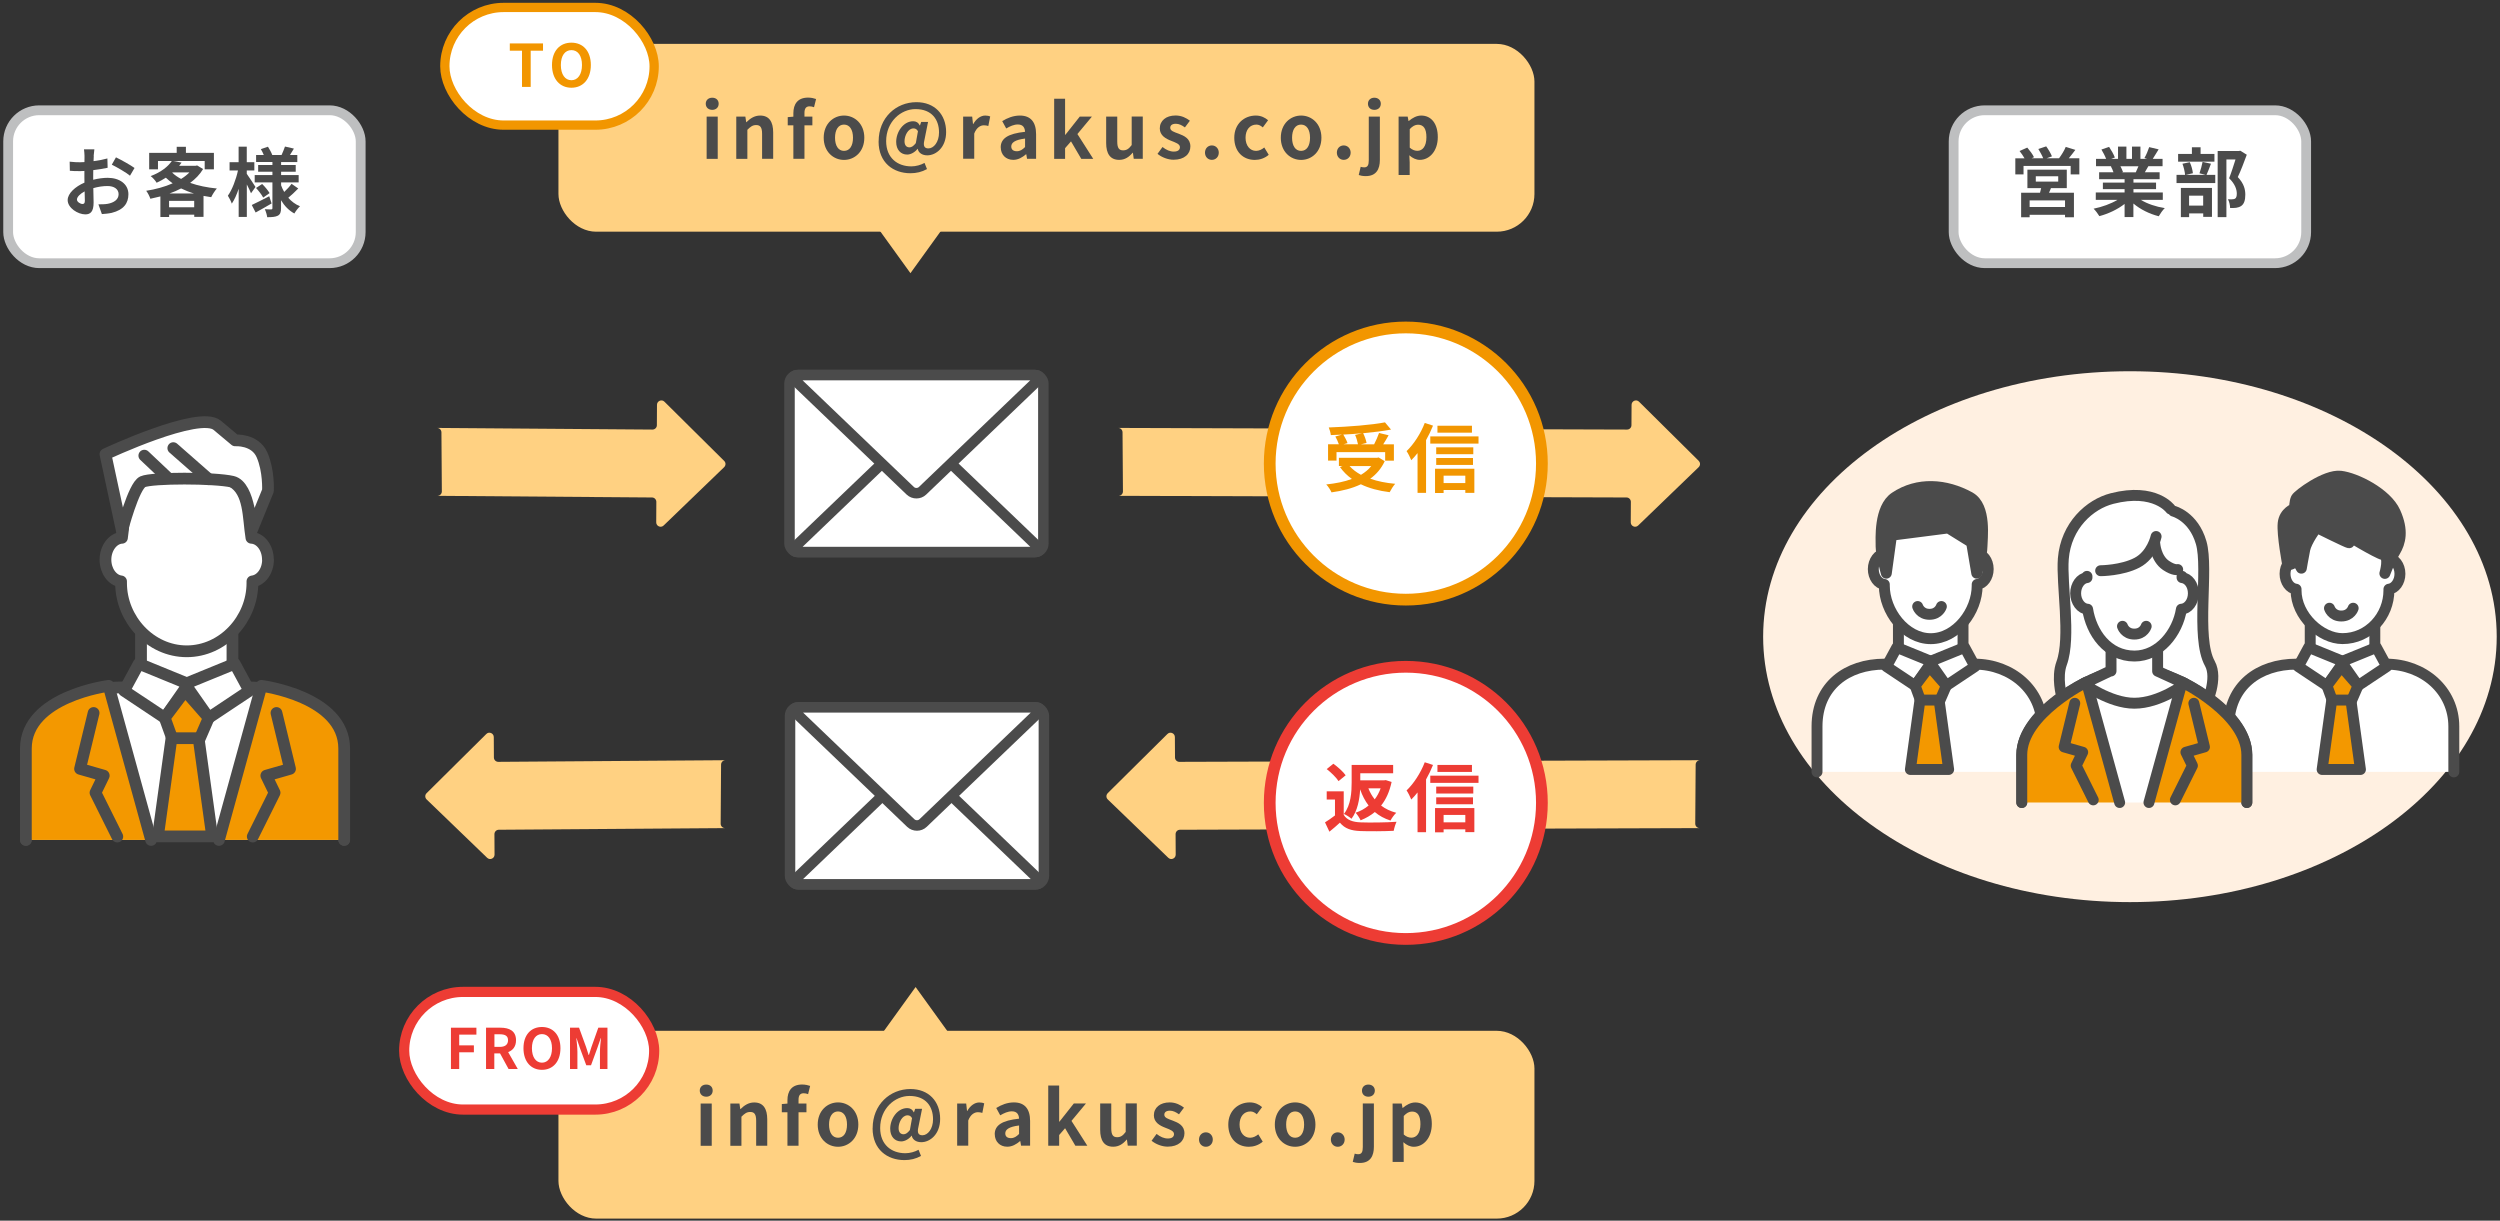
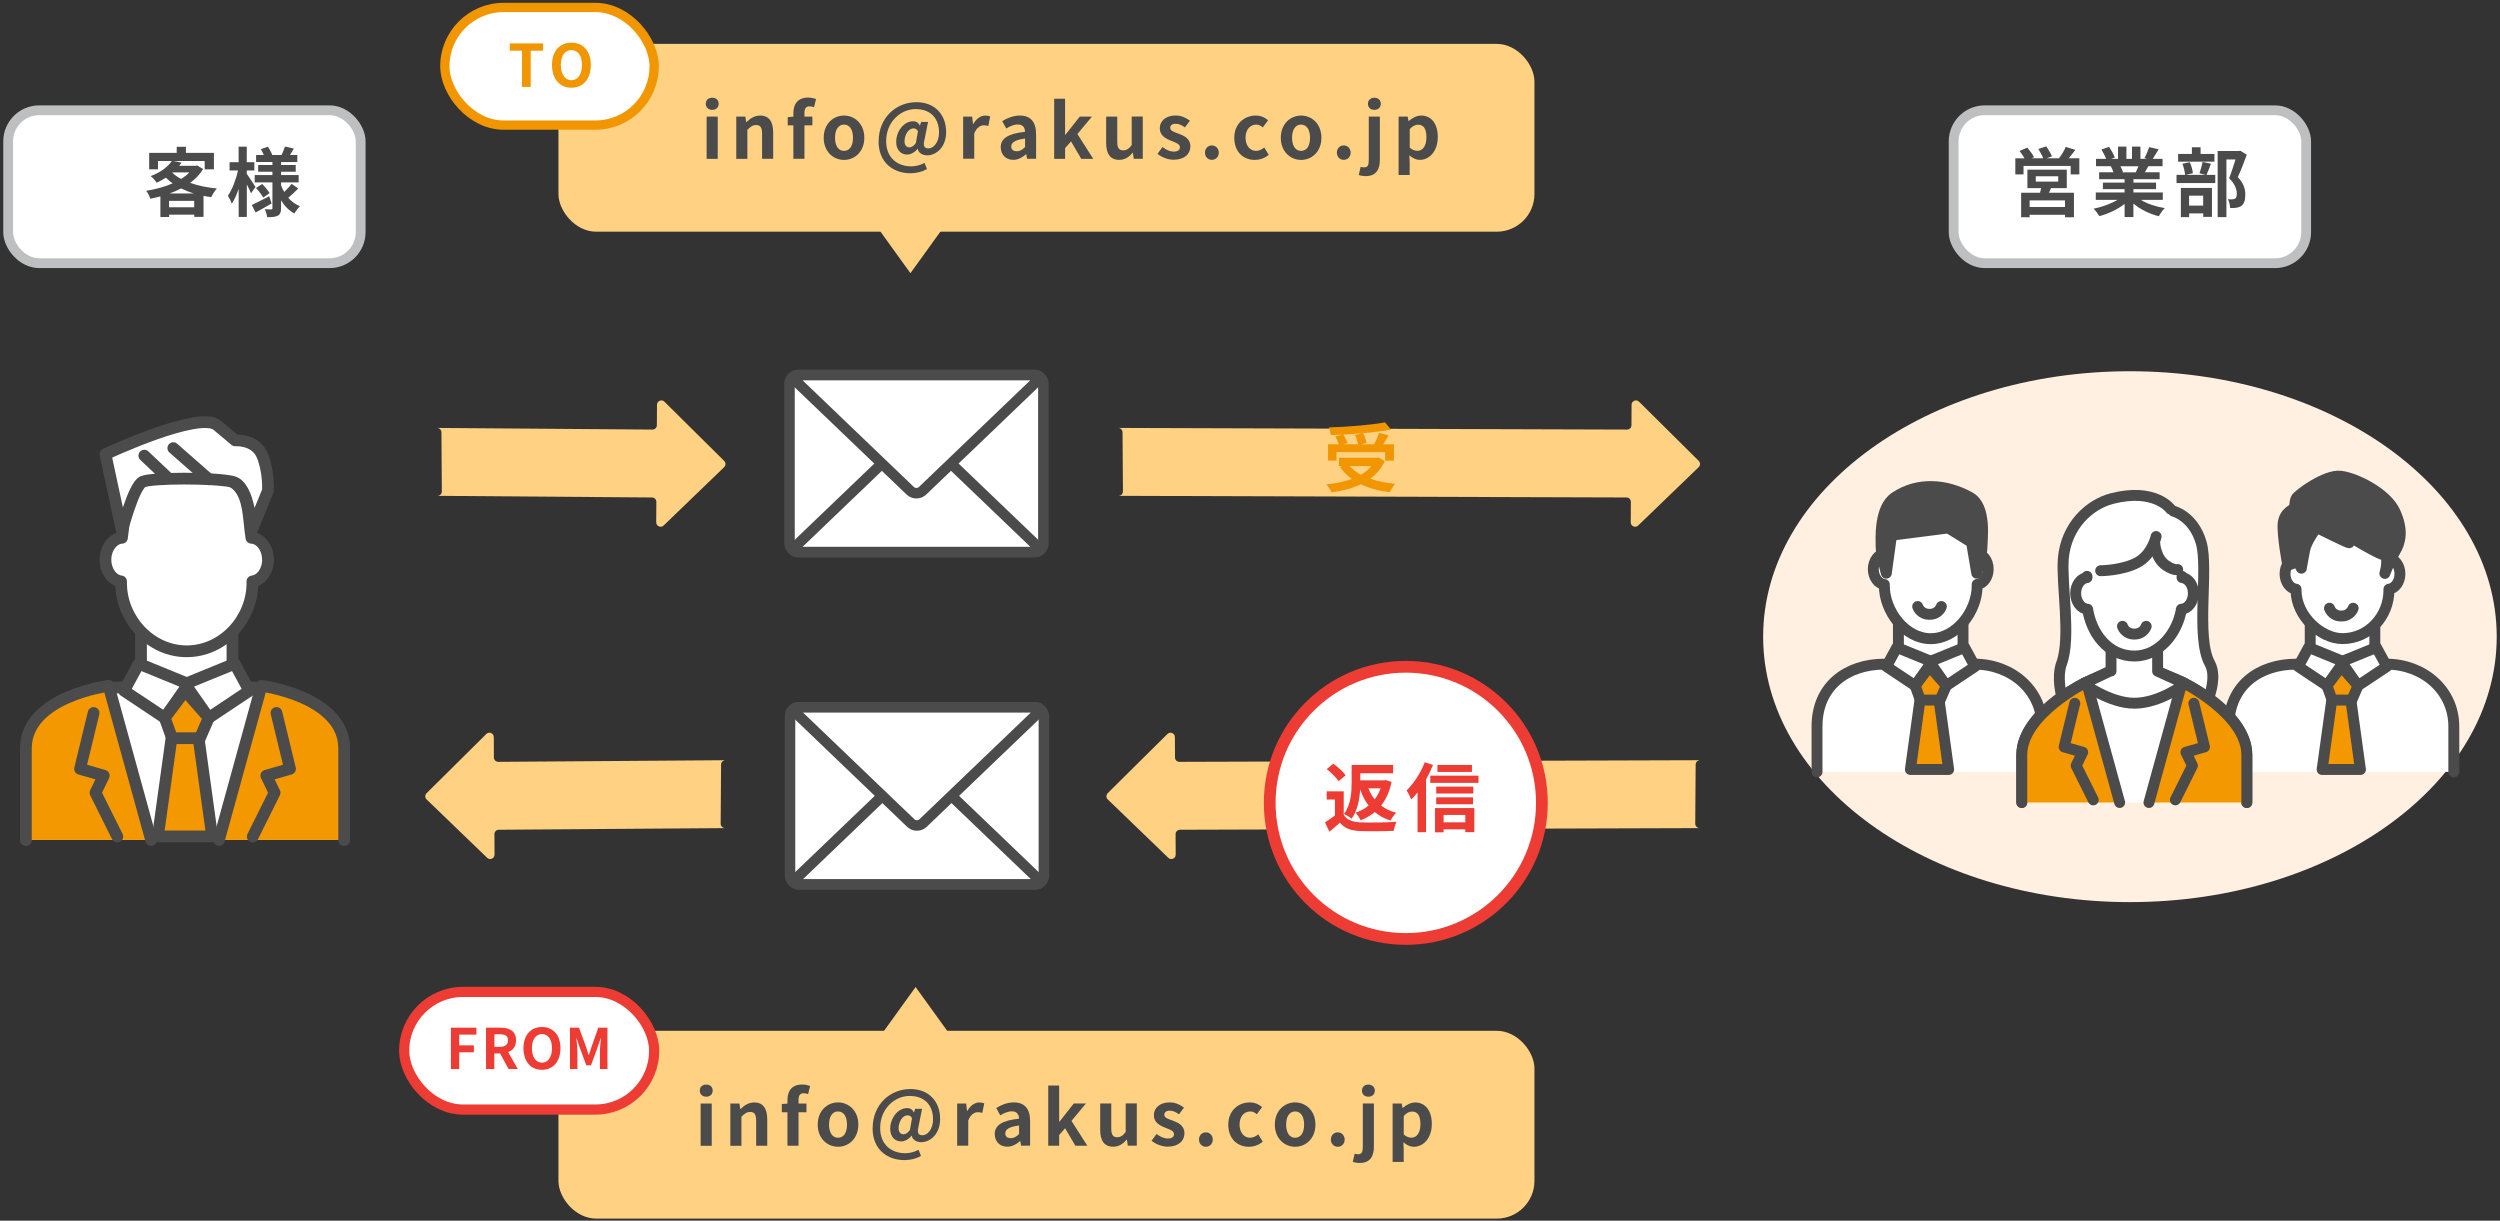
<svg xmlns="http://www.w3.org/2000/svg" id="_レイヤー_2" data-name="レイヤー 2" viewBox="0 0 426 208">
  <rect x="0" y="0" width="426" height="208" fill="#333333" stroke="none" />
  <defs>
    <style>
      .cls-1, .cls-2, .cls-3, .cls-4, .cls-5 {
        stroke-miterlimit: 10;
      }

      .cls-1, .cls-6, .cls-4, .cls-7 {
        stroke-width: 2px;
      }

      .cls-1, .cls-3 {
        stroke: #f29600;
      }

      .cls-1, .cls-3, .cls-4, .cls-8, .cls-5, .cls-9, .cls-10, .cls-7 {
        fill: #fff;
      }

      .cls-2 {
        stroke: #4b4b4b;
        stroke-width: 1.79px;
      }

      .cls-2, .cls-11, .cls-12 {
        fill: none;
      }

      .cls-6, .cls-11, .cls-8, .cls-13, .cls-9, .cls-14, .cls-7 {
        stroke-linecap: round;
        stroke-linejoin: round;
      }

      .cls-6, .cls-11, .cls-13, .cls-9, .cls-14, .cls-7 {
        stroke: #4b4b4b;
      }

      .cls-6, .cls-13 {
        fill: #f39800;
      }

      .cls-11, .cls-13, .cls-9, .cls-14 {
        stroke-width: 1.86px;
      }

      .cls-15 {
        fill: #4b4b4b;
      }

      .cls-15, .cls-16, .cls-12, .cls-17, .cls-10, .cls-18, .cls-19 {
        stroke-width: 0px;
      }

      .cls-16 {
        fill: #f29600;
      }

      .cls-3 {
        stroke-width: 1.58px;
      }

      .cls-4, .cls-5 {
        stroke: #ed3c34;
      }

      .cls-8 {
        stroke: #bebfc0;
        stroke-width: 1.67px;
      }

      .cls-5 {
        stroke-width: 1.73px;
      }

      .cls-20 {
        clip-path: url(#clippath);
      }

      .cls-14 {
        fill: #4b4b4b;
      }

      .cls-17 {
        fill: #fff0e1;
      }

      .cls-18 {
        fill: #ffd182;
      }

      .cls-19 {
        fill: #ed3c34;
      }
    </style>
    <clipPath id="clippath">
      <rect class="cls-12" width="426" height="208" />
    </clipPath>
  </defs>
  <g id="contents">
    <g class="cls-20">
      <g>
        <path class="cls-18" d="M289.48,78.55l-10.18-10.09c-.46-.48-1.27-.15-1.28.51l-.02,3.49c0,.41-.34.74-.75.74l-86.72-.28c.41,0,.74.33.75.74l.07,10.08c0,.41-.33.74-.74.75l86.55.28c.41,0,.74.34.74.75l-.02,3.49c0,.66.8,1,1.27.53l10.32-9.95c.28-.29.29-.75,0-1.04Z" />
        <path class="cls-18" d="M123.41,78.55l-10.18-10.09c-.46-.48-1.27-.15-1.28.51l-.02,3.49c0,.41-.34.74-.75.74l-36.71-.28c.41,0,.74.33.75.74l.07,10.08c0,.41-.33.74-.74.75l36.55.28c.41,0,.74.34.74.75l-.02,3.49c0,.66.8,1,1.27.53l10.32-9.95c.28-.29.29-.75,0-1.04Z" />
        <path class="cls-18" d="M72.68,135.17l10.18-10.09c.46-.48,1.27-.15,1.28.51l.02,3.49c0,.41.34.74.75.74l38.71-.28c-.41,0-.74.33-.75.74l-.07,10.08c0,.41.33.74.74.75l-38.55.28c-.41,0-.74.34-.74.75l.02,3.49c0,.66-.8,1-1.27.53l-10.32-9.95c-.28-.29-.29-.75,0-1.04Z" />
        <path class="cls-18" d="M188.74,135.17l10.18-10.09c.46-.48,1.27-.15,1.28.51l.02,3.49c0,.41.34.74.75.74l88.72-.28c-.41,0-.74.33-.75.74l-.07,10.08c0,.41.33.74.74.75l-88.55.28c-.41,0-.74.34-.74.75l.02,3.49c0,.66-.8,1-1.27.53l-10.32-9.95c-.28-.29-.29-.75,0-1.04Z" />
        <g>
          <g>
            <rect class="cls-10" x="134.53" y="63.91" width="43.26" height="30.16" rx="1.45" ry="1.45" />
            <rect class="cls-2" x="134.53" y="63.91" width="43.26" height="30.16" rx="1.45" ry="1.45" />
          </g>
          <g>
            <path class="cls-10" d="M135.98,94.07c-.8,0-.98-.45-.4-1l19.54-18.72c.57-.55,1.51-.55,2.09,0l19.54,18.72c.57.55.39,1-.4,1h-40.37Z" />
            <path class="cls-2" d="M135.98,94.07c-.8,0-.98-.45-.4-1l19.54-18.72c.57-.55,1.51-.55,2.09,0l19.54,18.72c.57.55.39,1-.4,1h-40.37Z" />
          </g>
          <g>
            <path class="cls-10" d="M176.34,63.91c.8,0,.98.45.4,1l-19.54,18.72c-.57.55-1.51.55-2.09,0l-19.54-18.72c-.57-.55-.39-1,.4-1h40.37Z" />
            <path class="cls-2" d="M176.34,63.91c.8,0,.98.45.4,1l-19.54,18.72c-.57.55-1.51.55-2.09,0l-19.54-18.72c-.57-.55-.39-1,.4-1h40.37Z" />
          </g>
        </g>
        <g>
          <g>
            <rect class="cls-10" x="134.62" y="120.53" width="43.26" height="30.16" rx="1.45" ry="1.45" />
            <rect class="cls-2" x="134.62" y="120.53" width="43.26" height="30.16" rx="1.45" ry="1.45" />
          </g>
          <g>
            <path class="cls-10" d="M136.06,150.69c-.8,0-.98-.45-.4-1l19.54-18.72c.57-.55,1.51-.55,2.09,0l19.54,18.72c.57.55.39,1-.4,1h-40.37Z" />
            <path class="cls-2" d="M136.06,150.69c-.8,0-.98-.45-.4-1l19.54-18.72c.57-.55,1.51-.55,2.09,0l19.54,18.72c.57.55.39,1-.4,1h-40.37Z" />
          </g>
          <g>
            <path class="cls-10" d="M176.43,120.53c.8,0,.98.45.4,1l-19.54,18.72c-.57.55-1.51.55-2.09,0l-19.54-18.72c-.57-.55-.39-1,.4-1h40.37Z" />
            <path class="cls-2" d="M176.43,120.53c.8,0,.98.45.4,1l-19.54,18.72c-.57.55-1.51.55-2.09,0l-19.54-18.72c-.57-.55-.39-1,.4-1h40.37Z" />
          </g>
        </g>
        <g>
          <path class="cls-7" d="M4.41,143.1v-10.96c0-9.81,7.29-15,16.27-15h21.7c8.99,0,16.27,6.35,16.27,15v10.96" />
          <polyline class="cls-7" points="39.61 107.32 39.61 113.67 31.82 116.55 24.03 113.67 24.03 107.32" />
          <polygon class="cls-7" points="28.07 122.32 21.14 117.71 23.65 113.09 32.11 116.55 28.07 122.32" />
          <polygon class="cls-7" points="35.57 122.32 42.49 117.71 39.99 113.09 31.53 116.55 35.57 122.32" />
          <polygon class="cls-6" points="28.07 122.32 29.6 126.56 33.73 126.56 35.57 122.32 31.53 117.71 28.07 122.32" />
          <polygon class="cls-6" points="36.15 142.52 26.91 142.52 29.22 125.79 33.84 125.79 36.15 142.52" />
          <path class="cls-7" d="M45.67,95.36c0,1.94-1.17,3.54-2.66,3.71v.28c0,6.18-5.01,11.63-11.19,11.63s-11.19-5.45-11.19-11.63v-.28c-1.49-.17-2.66-1.77-2.66-3.71s1.25-3.64,2.81-3.72c.57-3.57.05-7.82,2.99-9.55,1.58-.93,5.8-2.62,8.04-2.62,2.05,0,6.21,1.69,7.8,2.62,2.95,1.73,2.66,5.98,3.23,9.55,1.56.08,2.81,1.71,2.81,3.72Z" />
          <g>
            <path class="cls-6" d="M25.75,143.13l-7.24-26.26s-14.1,1.78-14.1,10.68v15.58" />
            <polyline class="cls-6" points="15.95 121.49 13.64 131.01 17.68 132.17 16.27 135.08 19.99 142.55" />
          </g>
          <g>
            <path class="cls-6" d="M37.31,143.13l7.24-26.26s14.1,1.78,14.1,10.68v15.58" />
            <polyline class="cls-6" points="47.11 121.49 49.42 131.01 45.38 132.17 46.79 135.08 43.07 142.55" />
          </g>
          <path class="cls-7" d="M20.78,90.49l-2.81-13.09s15.97-7.5,19.04-4.93l3.07,2.57s3.38-.24,4.57,2.48,1.01,6.09,1.01,6.09l-2.81,6.88s-.23-7.69-3.23-8.4-13.75-.71-15.3,0c-1.55.71-3.54,8.4-3.54,8.4Z" />
          <line class="cls-7" x1="29.53" y1="76.36" x2="35.57" y2="81.66" />
          <line class="cls-7" x1="24.59" y1="77.64" x2="28.37" y2="81.21" />
        </g>
        <g>
-           <circle class="cls-1" cx="239.55" cy="78.99" r="23.19" />
          <g>
            <path class="cls-16" d="M235.96,78.58c-.58,1.26-1.43,2.24-2.47,2.99,1.23.44,2.67.73,4.25.87-.32.35-.73,1.02-.94,1.43-1.86-.23-3.52-.67-4.91-1.35-1.48.71-3.19,1.13-5,1.38-.15-.36-.58-1.04-.9-1.35,1.61-.17,3.1-.46,4.37-.94-.78-.55-1.46-1.23-2.03-2.02l.42-.18h-.6v-1.4h6.49l.28-.06,1.03.63ZM227.73,78.49h-1.43v-2.79h1.84c-.13-.4-.37-.91-.6-1.32l1.14-.32c-.64.04-1.3.06-1.91.08-.03-.38-.21-.96-.35-1.3,3.38-.12,7.25-.42,9.58-.87l1.03,1.23c-1.39.26-3.04.46-4.75.62.26.51.5,1.2.58,1.66l-.95.23h2.24c.31-.59.64-1.35.84-1.93l1.63.39c-.29.54-.63,1.07-.92,1.54h1.82v2.79h-1.49v-1.46h-8.29v1.46ZM232.19,73.82c-1.08.1-2.2.18-3.29.23.29.48.59,1.05.72,1.46l-.67.19h2.45c-.08-.45-.27-1.09-.49-1.59l1.27-.3ZM229.96,79.42c.53.58,1.18,1.07,1.95,1.49.68-.41,1.29-.9,1.75-1.49h-3.7Z" />
-             <path class="cls-16" d="M244.19,72.52c-.33.82-.73,1.67-1.19,2.48v8.99h-1.45v-6.78c-.35.45-.71.85-1.07,1.21-.14-.36-.54-1.19-.8-1.55,1.22-1.16,2.4-2.98,3.1-4.8l1.41.46ZM251.94,74.36v1.23h-8.22v-1.23h8.22ZM244.52,79.87h6.71v4.11h-1.54v-.48h-3.7v.51h-1.46v-4.15ZM251.05,77.4h-6.32v-1.18h6.32v1.18ZM244.73,78.04h6.27v1.19h-6.27v-1.19ZM250.82,73.73h-5.88v-1.19h5.88v1.19ZM245.99,81.05v1.26h3.7v-1.26h-3.7Z" />
          </g>
        </g>
        <circle class="cls-4" cx="239.55" cy="136.81" r="23.19" />
        <g>
          <path class="cls-19" d="M228.98,138.87c.54.86,1.52,1.21,2.86,1.26,1.5.06,4.42.03,6.13-.1-.18.36-.41,1.11-.48,1.54-1.55.08-4.14.1-5.68.04-1.59-.06-2.66-.42-3.49-1.43-.55.5-1.11,1-1.79,1.54l-.75-1.59c.51-.31,1.14-.75,1.7-1.18v-2.71h-1.41v-1.4h2.9v4.03ZM228.09,133.11c-.37-.6-1.27-1.48-2.02-2.06l1.14-.91c.75.55,1.67,1.36,2.09,1.97l-1.22,1ZM237.13,133.24c-.35,1.66-.96,2.99-1.79,4.03.72.55,1.57.96,2.58,1.23-.33.3-.77.91-.98,1.32-1.05-.33-1.93-.82-2.67-1.45-.71.59-1.52,1.05-2.42,1.41-.18-.39-.57-.99-.86-1.29.82-.27,1.58-.69,2.22-1.23-.6-.78-1.08-1.7-1.44-2.75-.1,1.67-.44,3.65-1.48,5.01-.27-.26-.93-.68-1.29-.82,1.21-1.53,1.32-3.76,1.32-5.38v-2.98h7.07v1.43h-5.6v1.2h4.06l.28-.04.98.31ZM233.17,134.33c.27.69.63,1.32,1.08,1.88.42-.55.76-1.18,1.01-1.88h-2.09Z" />
          <path class="cls-19" d="M244.19,130.34c-.33.82-.73,1.67-1.19,2.48v8.99h-1.45v-6.78c-.35.45-.71.85-1.07,1.21-.14-.36-.54-1.19-.8-1.55,1.22-1.16,2.4-2.98,3.1-4.8l1.41.46ZM251.94,132.17v1.23h-8.22v-1.23h8.22ZM244.52,137.69h6.71v4.11h-1.54v-.48h-3.7v.51h-1.46v-4.15ZM251.05,135.22h-6.32v-1.18h6.32v1.18ZM244.73,135.86h6.27v1.19h-6.27v-1.19ZM250.82,131.54h-5.88v-1.19h5.88v1.19ZM245.99,138.87v1.26h3.7v-1.26h-3.7Z" />
        </g>
        <ellipse class="cls-17" cx="362.94" cy="108.49" rx="62.5" ry="45.23" />
        <g>
          <g>
            <g>
              <path class="cls-9" d="M309.62,131.53v-7.75c0-6.93,5.15-10.61,11.5-10.61h15.34c6.35,0,11.5,4.49,11.5,10.61v7.75" />
              <polyline class="cls-9" points="334.5 106.24 334.5 110.72 329 112.76 323.49 110.72 323.49 106.24" />
              <polygon class="cls-9" points="326.34 116.84 321.45 113.58 323.22 110.32 329.2 112.76 326.34 116.84" />
              <polygon class="cls-9" points="331.65 116.84 336.54 113.58 334.77 110.32 328.79 112.76 331.65 116.84" />
              <polygon class="cls-13" points="326.34 116.84 327.43 119.84 330.35 119.84 331.65 116.84 328.79 113.58 326.34 116.84" />
              <polygon class="cls-13" points="332.05 131.12 325.53 131.12 327.16 119.29 330.42 119.29 332.05 131.12" />
              <path class="cls-9" d="M338.79,96.97c0,1.37-.83,2.5-1.88,2.62v.2c0,4.37-3.54,9.04-7.91,9.04s-7.91-4.67-7.91-9.04v-.2c-1.06-.12-1.88-1.25-1.88-2.62s.88-2.58,1.99-2.63c.62-3.88,3.28-6.97,7.8-6.97,4.14,0,7.18,3.1,7.8,6.97,1.11.06,1.99,1.21,1.99,2.63Z" />
              <path class="cls-14" d="M335.66,84.73c-4.11-2.26-8.87-2.59-12.74,0-2.74,1.83-2.38,7.12-2.38,8.41s.89,4.53.89,4.53l.89-6.47,9.67-1.24,3.96,2.46.89,5.25s.89-3.24.89-4.53.79-6.83-2.08-8.41Z" />
            </g>
            <path class="cls-11" d="M326.77,103.35s.42,1.33,2.02,1.33,2.02-1.33,2.02-1.33" />
          </g>
          <g>
            <g>
              <path class="cls-9" d="M379.79,131.53v-7.75c0-6.93,5.15-10.61,11.5-10.61h15.34c6.35,0,11.5,4.49,11.5,10.61v7.75" />
              <polyline class="cls-9" points="404.67 106.24 404.67 110.72 399.16 112.76 393.66 110.72 393.66 106.24" />
              <polygon class="cls-9" points="396.51 116.84 391.62 113.58 393.39 110.32 399.37 112.76 396.51 116.84" />
              <polygon class="cls-9" points="401.81 116.84 406.71 113.58 404.94 110.32 398.96 112.76 401.81 116.84" />
              <polygon class="cls-13" points="396.51 116.84 397.6 119.84 400.51 119.84 401.81 116.84 398.96 113.58 396.51 116.84" />
              <polygon class="cls-13" points="402.22 131.12 395.69 131.12 397.33 119.29 400.59 119.29 402.22 131.12" />
              <path class="cls-9" d="M408.95,97.78c0,1.37-.83,2.5-1.88,2.62v.2c0,4.37-3.42,8.22-7.91,8.22-3.67,0-7.91-3.85-7.91-8.22v-.2c-1.06-.12-1.88-1.25-1.88-2.62s.88-2.58,1.99-2.63c.62-3.88,3.28-7.79,7.8-7.79,4.14,0,7.18,3.91,7.8,7.79,1.11.06,1.99,1.21,1.99,2.63Z" />
              <path class="cls-14" d="M394.76,89.86s-1.74,2.32-2.03,3.77c-.29,1.45-.58,3.19-.58,3.19,0,0-.87-1.74-1.16-1.16s-1.16.58-1.16.58c0,0-.98-5.14-.78-7.07.2-1.93,1.94-2.51,1.94-2.51,0,0,0-1.16.29-1.74s4.94-4.06,7.55-3.77,7.84,2.9,9.29,6.1c1.45,3.19.87,5.22,0,6.68-.87,1.45-1.74,3.78-1.74,3.78,0,0,.87-2.9-.29-3.19-1.16-.29-6.39-3.48-6.39-3.48,0,0,.87,1.45.58,1.45s-5.52-2.61-5.52-2.61Z" />
            </g>
            <path class="cls-11" d="M396.94,103.64s.42,1.33,2.02,1.33,2.02-1.33,2.02-1.33" />
          </g>
          <g>
            <g>
              <path class="cls-9" d="M370.36,87.1s3.41.85,4.72,5.37c1.31,4.52-.99,16.15,1.48,20.59,1.42,2.56-.57,6.84-.57,6.84,0,0-3.68,5.19-11.64,5.19s-13.05-6.49-13.05-6.49c0,0-.88-3.17,0-5.57,1.63-4.42-.06-13.49.29-17.83.46-5.63,4.48-9.27,8.31-10.25,7.32-1.88,9.96,1.79,9.96,1.79" />
              <path class="cls-9" d="M382.86,136.75v-8.12c0-7.67-12.72-13.98-15.79-13.98h-6.77c-3.07,0-15.79,6.32-15.79,13.98v8.12" />
              <path class="cls-9" d="M367.66,114.37v-4.1h-7.94v4.07h-.14s-4.55,2.17-4.55,2.17c0,0,4.48,3.32,8.66,3.32,4.39,0,8.66-3.32,8.66-3.32l-4.69-2.14Z" />
              <path class="cls-9" d="M355.62,98.21v.21c-1.08.12-1.93,1.28-1.93,2.69s.91,2.64,2.04,2.7c.63,3.97,3.36,7.98,7.99,7.98,4.24,0,7.36-4.01,7.99-7.98,1.13-.06,2.04-1.24,2.04-2.7s-.85-2.56-1.93-2.69v-.21" />
              <path class="cls-11" d="M367.17,92.61s.14,2.54,1.92,3.74c1.36.91,1.99.7,1.99.7" />
              <path class="cls-11" d="M367.4,91.42s-.66,3.12-3.26,4.47c-2.6,1.35-6.19,1.36-6.19,1.36" />
              <g>
                <path class="cls-13" d="M361.19,136.75l-5.66-20.53s-11.02,5.45-11.02,12.41v8.12" />
                <polyline class="cls-13" points="353.54 119.84 351.73 127.28 354.89 128.18 353.78 130.46 356.69 136.3" />
              </g>
              <g>
                <path class="cls-13" d="M366.18,136.75l5.66-20.53s11.02,5.45,11.02,12.41v8.12" />
                <polyline class="cls-13" points="373.83 119.84 375.64 127.28 372.48 128.18 373.59 130.46 370.68 136.3" />
              </g>
            </g>
            <path class="cls-11" d="M361.67,106.72s.42,1.33,2.02,1.33,2.02-1.33,2.02-1.33" />
          </g>
        </g>
        <g>
          <rect class="cls-8" x="1.39" y="18.79" width="60.07" height="26.06" rx="5.3" ry="5.3" />
          <g>
-             <path class="cls-15" d="M15.98,26.55c-.01.28-.03.59-.04.91.85-.1,1.7-.27,2.36-.46l.04,1.59c-.73.17-1.62.29-2.45.4-.01.39-.01.78-.01,1.16v.48c.87-.22,1.76-.33,2.47-.33,1.98,0,3.53,1.03,3.53,2.8,0,1.52-.8,2.66-2.84,3.17-.59.13-1.16.17-1.68.21l-.59-1.66c.58,0,1.13-.01,1.58-.09,1.04-.19,1.86-.71,1.86-1.64,0-.87-.77-1.39-1.89-1.39-.8,0-1.63.13-2.42.36.03,1.01.05,2.02.05,2.45,0,1.59-.56,2.02-1.41,2.02-1.25,0-3.01-1.08-3.01-2.44,0-1.12,1.28-2.29,2.86-2.97-.01-.31-.01-.62-.01-.91v-1.08c-.24.01-.47.03-.68.03-.86,0-1.36-.01-1.8-.06l-.03-1.55c.76.09,1.31.1,1.77.1.23,0,.49-.01.75-.03.01-.45.01-.82.01-1.04,0-.27-.05-.9-.09-1.13h1.77c-.04.23-.09.78-.12,1.12ZM14.05,34.76c.23,0,.41-.1.41-.54,0-.32-.01-.91-.04-1.61-.78.42-1.31.95-1.31,1.4,0,.4.6.75.94.75ZM22.92,28.63l-.77,1.31c-.62-.53-2.3-1.49-3.1-1.88l.71-1.25c.99.48,2.48,1.32,3.16,1.81Z" />
            <path class="cls-15" d="M34.61,28.8c-.55.92-1.31,1.7-2.21,2.36,1.34.48,2.89.8,4.55.96-.32.36-.76,1.04-.96,1.48-.45-.06-.89-.14-1.31-.22v3.57h-1.58v-.37h-4.28v.4h-1.49v-3.51c-.57.15-1.13.28-1.71.4-.13-.41-.45-1.04-.71-1.36,1.57-.24,3.15-.67,4.51-1.27-.41-.3-.8-.62-1.16-.96-.48.31-.99.59-1.57.86-.21-.36-.68-.9-1.02-1.13,1.79-.68,2.97-1.63,3.61-2.58h-2.36v1.43h-1.5v-2.81h4.69v-1.04h1.57v1.04h4.77v2.81h-1.57v-1.43h-5.37l1.43.28c-.13.18-.27.36-.41.54h2.8l.26-.06,1.03.62ZM33.09,35.32v-1.09h-4.28v1.09h4.28ZM33.06,32.97c-.78-.23-1.52-.53-2.2-.86-.62.32-1.28.62-1.98.86h4.18ZM29.36,29.44c.42.39.92.75,1.5,1.05.54-.33,1.03-.71,1.41-1.11h-2.85l-.06.05Z" />
            <path class="cls-15" d="M42.77,32.93c-.15-.37-.42-.95-.71-1.5v5.54h-1.39v-4.8c-.33.99-.73,1.89-1.17,2.53-.14-.42-.45-1-.67-1.35.72-1,1.4-2.79,1.72-4.3h-1.43v-1.41h1.54v-2.65h1.39v2.65h1.29v1.41h-1.29v.57c.35.48,1.27,1.89,1.49,2.24l-.78,1.09ZM46.28,34.67c-.9.53-1.9,1.09-2.72,1.54l-.66-1.28c.76-.35,1.89-.93,2.98-1.49l.4,1.23ZM50.82,32.12c-.54.56-1.2,1.17-1.7,1.58.55.63,1.22,1.13,2,1.45-.32.28-.75.85-.96,1.23-.94-.51-1.7-1.3-2.27-2.26v1.34c0,.69-.13,1.05-.54,1.29-.42.22-1.03.26-1.82.26-.05-.4-.22-.99-.41-1.36.44.03.94.03,1.09.03s.21-.06.21-.22v-4.38h-3.02v-1.25h3.02v-.57h-2.43v-1.14h2.43v-.51h-2.78v-1.2h1.31c-.13-.33-.32-.69-.5-1l1.21-.41c.29.45.6,1.03.73,1.41h1.59c.19-.44.45-1.03.58-1.44l1.52.35c-.23.38-.46.77-.67,1.09h1.25v1.2h-2.76v.51h2.49v1.14h-2.49v.57h2.99v1.25h-2.99v.5c.14.4.32.77.53,1.13.45-.42.95-.96,1.25-1.39l1.16.81ZM44.67,31.35c.48.46,1.01,1.12,1.27,1.55l-1.09.77c-.23-.45-.76-1.14-1.22-1.64l1.04-.68Z" />
          </g>
        </g>
        <g>
          <rect class="cls-8" x="332.9" y="18.79" width="60.07" height="26.06" rx="5.3" ry="5.3" />
          <g>
            <path class="cls-15" d="M354.32,26.98v2.74h-1.48v-1.44h-8.03v1.44h-1.4v-2.74h1.57c-.23-.41-.55-.87-.85-1.25l1.32-.58c.42.49.93,1.17,1.14,1.64l-.41.18h1.98c-.18-.46-.53-1.09-.83-1.58l1.34-.45c.37.5.8,1.23.98,1.7l-.9.33h2.11c.41-.55.9-1.32,1.14-1.94l1.64.51c-.37.49-.76,1-1.12,1.43h1.8ZM349.48,32.06c-.1.28-.22.54-.33.78h4.25v4.18h-1.52v-.42h-6.03v.42h-1.45v-4.18h3.22c.06-.26.14-.53.19-.78h-2.34v-3.15h6.71v3.15h-2.71ZM351.88,34.15h-6.03v1.12h6.03v-1.12ZM346.9,30.94h3.82v-.9h-3.82v.9Z" />
            <path class="cls-15" d="M364.81,34.06c1.09.67,2.58,1.17,4.07,1.4-.35.33-.8.98-1.03,1.39-1.58-.4-3.14-1.17-4.32-2.17v2.31h-1.5v-2.24c-1.2.94-2.78,1.68-4.3,2.08-.22-.37-.66-.96-.98-1.27,1.44-.29,2.95-.83,4.06-1.5h-3.69v-1.26h4.91v-.57h-3.7v-1.11h3.7v-.58h-4.34v-1.19h2.44c-.1-.32-.27-.71-.44-1l.15-.03h-2.68v-1.25h1.72c-.18-.49-.51-1.1-.8-1.59l1.31-.45c.37.55.8,1.31.98,1.81l-.63.23h1.17v-2.09h1.43v2.09h.95v-2.09h1.44v2.09h1.14l-.46-.14c.31-.53.63-1.3.81-1.86l1.61.38c-.36.59-.71,1.17-1,1.62h1.67v1.25h-2.42c-.21.37-.41.72-.6,1.03h2.52v1.19h-4.46v.58h3.85v1.11h-3.85v.57h5v1.26h-3.73ZM361.32,28.33c.18.33.35.72.44.99l-.22.04h2.4c.15-.31.31-.68.45-1.03h-3.07Z" />
            <path class="cls-15" d="M376.75,27.9c-.27.71-.54,1.4-.76,1.9h1.49v1.39h-6.6v-1.39h1.46c-.04-.51-.23-1.31-.45-1.9l1.25-.26c.27.58.48,1.35.53,1.88l-1.21.28h3.37l-1.04-.27c.19-.54.42-1.35.53-1.94l1.44.31ZM377.34,27.55h-6.19v-1.32h2.35v-1.14h1.48v1.14h2.36v1.32ZM371.61,32.02h5.31v4.93h-1.49v-.59h-2.4v.64h-1.41v-4.99ZM373.02,33.34v1.7h2.4v-1.7h-2.4ZM382.85,26.37c-.45,1.23-1.01,2.71-1.53,3.8,1.09,1.16,1.28,2.16,1.28,3.01,0,.94-.21,1.57-.69,1.91-.24.17-.55.27-.87.32-.29.04-.67.04-1.03.03,0-.41-.13-1.07-.37-1.49.28.01.53.03.72.01.18,0,.35-.04.48-.1.23-.14.31-.44.31-.87,0-.69-.28-1.62-1.31-2.62.37-.91.78-2.22,1.09-3.2h-1.55v9.83h-1.49v-11.27h3.62l.23-.05,1.12.69Z" />
          </g>
        </g>
        <rect class="cls-18" x="95.16" y="7.48" width="166.31" height="32" rx="6.42" ry="6.42" />
        <g>
          <path class="cls-15" d="M120.26,17.68c0-.62.45-1.03,1.11-1.03s1.09.41,1.09,1.03-.45,1.04-1.09,1.04-1.11-.41-1.11-1.04ZM120.41,19.87h1.89v7.2h-1.89v-7.2Z" />
          <path class="cls-15" d="M125.47,19.87h1.54l.14.95h.04c.63-.62,1.36-1.13,2.34-1.13,1.55,0,2.22,1.08,2.22,2.89v4.48h-1.89v-4.25c0-1.12-.31-1.5-1.02-1.5-.59,0-.96.28-1.49.81v4.95h-1.89v-7.2Z" />
          <path class="cls-15" d="M135.19,21.36h-.96v-1.4l.96-.08v-.59c0-1.5.69-2.66,2.51-2.66.55,0,1.04.13,1.36.24l-.35,1.4c-.24-.1-.53-.15-.76-.15-.57,0-.87.33-.87,1.13v.62h1.35v1.49h-1.35v5.7h-1.89v-5.7Z" />
          <path class="cls-15" d="M140.36,23.47c0-2.39,1.66-3.78,3.46-3.78s3.46,1.39,3.46,3.78-1.66,3.78-3.46,3.78-3.46-1.39-3.46-3.78ZM145.35,23.47c0-1.35-.55-2.24-1.53-2.24s-1.53.89-1.53,2.24.55,2.24,1.53,2.24,1.53-.87,1.53-2.24Z" />
          <path class="cls-15" d="M149.72,24.09c0-4.03,2.96-6.68,6.44-6.68,3.1,0,5.06,2.09,5.06,5.09,0,2.63-1.73,3.97-3.21,3.97-.82,0-1.49-.39-1.63-1.11h-.03c-.42.57-1.16.98-1.76.98-1.1,0-1.88-.82-1.88-2.16,0-1.71,1.23-3.52,2.9-3.52.49,0,.87.22,1.12.72h.03l.21-.6h1.17l-.63,3.14c-.23.94,0,1.37.69,1.37.89,0,1.81-1.05,1.81-2.72,0-2.17-1.21-3.98-4.01-3.98-2.5,0-5,2.15-5,5.46,0,2.87,1.95,4.3,4.29,4.3.78,0,1.63-.24,2.25-.59l.42,1.05c-.87.49-1.8.71-2.83.71-2.9,0-5.42-1.79-5.42-5.42ZM156.05,24.42l.37-2.06c-.19-.33-.42-.48-.76-.48-.94,0-1.53,1.25-1.53,2.18,0,.72.35,1.05.85,1.05.33,0,.66-.19,1.07-.71Z" />
          <path class="cls-15" d="M164.12,19.87h1.54l.14,1.27h.04c.53-.94,1.3-1.45,2.04-1.45.4,0,.63.06.85.15l-.32,1.63c-.26-.08-.46-.12-.76-.12-.57,0-1.25.37-1.64,1.41v4.29h-1.89v-7.2Z" />
          <path class="cls-15" d="M170.52,25.12c0-1.54,1.25-2.35,4.15-2.66-.04-.71-.35-1.25-1.23-1.25-.67,0-1.31.29-1.98.68l-.68-1.25c.85-.53,1.88-.95,3.01-.95,1.82,0,2.76,1.09,2.76,3.17v4.2h-1.54l-.13-.77h-.05c-.63.54-1.35.95-2.17.95-1.29,0-2.13-.91-2.13-2.13ZM174.67,25.06v-1.45c-1.76.22-2.35.71-2.35,1.35,0,.57.4.81.95.81s.94-.26,1.4-.71Z" />
          <path class="cls-15" d="M179.63,16.82h1.86v6.15h.05l2.45-3.1h2.07l-2.47,2.97,2.7,4.23h-2.04l-1.75-2.98-1.01,1.16v1.82h-1.86v-10.25Z" />
          <path class="cls-15" d="M188.49,24.37v-4.5h1.89v4.25c0,1.11.31,1.5,1,1.5.59,0,.98-.26,1.46-.9v-4.86h1.89v7.2h-1.54l-.14-1.03h-.05c-.62.73-1.31,1.21-2.29,1.21-1.55,0-2.22-1.08-2.22-2.88Z" />
          <path class="cls-15" d="M197.23,26.23l.86-1.18c.64.5,1.26.78,1.93.78.72,0,1.04-.31,1.04-.76,0-.54-.75-.78-1.5-1.08-.91-.35-1.93-.9-1.93-2.11,0-1.29,1.04-2.2,2.69-2.2,1.04,0,1.85.44,2.44.89l-.85,1.14c-.51-.37-1.01-.62-1.54-.62-.66,0-.96.28-.96.69,0,.53.67.72,1.43,1,.95.36,2,.83,2,2.17,0,1.26-.99,2.27-2.87,2.27-.96,0-2.02-.42-2.74-1.01Z" />
          <path class="cls-15" d="M205.33,26.01c0-.71.5-1.23,1.17-1.23s1.18.53,1.18,1.23-.5,1.23-1.18,1.23-1.17-.54-1.17-1.23Z" />
          <path class="cls-15" d="M210.32,23.47c0-2.39,1.72-3.78,3.67-3.78.89,0,1.57.35,2.09.8l-.9,1.22c-.36-.31-.69-.48-1.09-.48-1.11,0-1.85.89-1.85,2.24s.76,2.24,1.79,2.24c.51,0,1-.24,1.4-.58l.76,1.25c-.69.6-1.57.87-2.36.87-1.99,0-3.51-1.39-3.51-3.78Z" />
          <path class="cls-15" d="M218.25,23.47c0-2.39,1.66-3.78,3.46-3.78s3.46,1.39,3.46,3.78-1.66,3.78-3.46,3.78-3.46-1.39-3.46-3.78ZM223.23,23.47c0-1.35-.55-2.24-1.53-2.24s-1.53.89-1.53,2.24.55,2.24,1.53,2.24,1.53-.87,1.53-2.24Z" />
          <path class="cls-15" d="M227.8,26.01c0-.71.5-1.23,1.17-1.23s1.18.53,1.18,1.23-.5,1.23-1.18,1.23-1.17-.54-1.17-1.23Z" />
          <path class="cls-15" d="M231.53,29.82l.33-1.4c.19.06.38.1.6.1.6,0,.78-.41.78-1.22v-7.43h1.89v7.38c0,1.54-.59,2.76-2.4,2.76-.55,0-.92-.09-1.21-.19ZM233.1,17.68c0-.62.45-1.03,1.09-1.03s1.1.41,1.1,1.03-.45,1.04-1.1,1.04-1.09-.41-1.09-1.04Z" />
          <path class="cls-15" d="M238.33,19.87h1.54l.14.75h.04c.6-.51,1.35-.93,2.12-.93,1.77,0,2.83,1.45,2.83,3.66,0,2.47-1.48,3.89-3.06,3.89-.63,0-1.23-.28-1.79-.78l.06,1.18v2.18h-1.89v-9.96ZM243.06,23.38c0-1.38-.44-2.13-1.43-2.13-.49,0-.93.24-1.41.75v3.16c.45.4.91.54,1.3.54.87,0,1.54-.75,1.54-2.31Z" />
        </g>
        <polygon class="cls-18" points="155.14 46.55 145.77 33.57 164.5 33.57 155.14 46.55" />
        <rect class="cls-18" x="95.16" y="175.65" width="166.31" height="32" rx="6.42" ry="6.42" />
        <g>
          <path class="cls-15" d="M119.24,185.84c0-.62.45-1.03,1.11-1.03s1.09.41,1.09,1.03-.45,1.04-1.09,1.04-1.11-.41-1.11-1.04ZM119.39,188.04h1.89v7.2h-1.89v-7.2Z" />
          <path class="cls-15" d="M124.46,188.04h1.54l.14.95h.04c.63-.62,1.36-1.13,2.34-1.13,1.55,0,2.22,1.08,2.22,2.89v4.48h-1.89v-4.25c0-1.12-.31-1.5-1.02-1.5-.59,0-.96.28-1.49.81v4.95h-1.89v-7.2Z" />
          <path class="cls-15" d="M134.18,189.53h-.96v-1.4l.96-.08v-.59c0-1.5.69-2.66,2.51-2.66.55,0,1.04.13,1.36.24l-.35,1.4c-.24-.1-.53-.15-.76-.15-.57,0-.87.33-.87,1.13v.62h1.35v1.49h-1.35v5.7h-1.89v-5.7Z" />
          <path class="cls-15" d="M139.34,191.63c0-2.39,1.66-3.78,3.46-3.78s3.46,1.39,3.46,3.78-1.66,3.78-3.46,3.78-3.46-1.39-3.46-3.78ZM144.33,191.63c0-1.35-.55-2.24-1.53-2.24s-1.53.89-1.53,2.24.55,2.24,1.53,2.24,1.53-.87,1.53-2.24Z" />
          <path class="cls-15" d="M148.7,192.25c0-4.03,2.96-6.68,6.44-6.68,3.1,0,5.06,2.09,5.06,5.09,0,2.63-1.73,3.97-3.21,3.97-.82,0-1.49-.39-1.63-1.11h-.03c-.42.57-1.16.98-1.76.98-1.1,0-1.88-.82-1.88-2.16,0-1.71,1.23-3.52,2.9-3.52.49,0,.87.22,1.12.72h.03l.21-.6h1.17l-.63,3.14c-.23.94,0,1.37.69,1.37.89,0,1.81-1.05,1.81-2.72,0-2.17-1.21-3.98-4.01-3.98-2.5,0-5,2.15-5,5.46,0,2.87,1.95,4.3,4.29,4.3.78,0,1.63-.24,2.25-.59l.42,1.05c-.87.49-1.8.71-2.83.71-2.9,0-5.42-1.79-5.42-5.42ZM155.04,192.59l.37-2.06c-.19-.33-.42-.48-.76-.48-.94,0-1.53,1.25-1.53,2.18,0,.72.35,1.05.85,1.05.33,0,.66-.19,1.07-.71Z" />
          <path class="cls-15" d="M163.1,188.04h1.54l.14,1.27h.04c.53-.94,1.3-1.45,2.04-1.45.4,0,.63.06.85.15l-.32,1.63c-.26-.08-.46-.12-.76-.12-.57,0-1.25.37-1.64,1.41v4.29h-1.89v-7.2Z" />
          <path class="cls-15" d="M169.5,193.28c0-1.54,1.25-2.35,4.15-2.66-.04-.71-.35-1.25-1.23-1.25-.67,0-1.31.29-1.98.68l-.68-1.25c.85-.53,1.88-.95,3.01-.95,1.82,0,2.76,1.09,2.76,3.17v4.2h-1.54l-.13-.77h-.05c-.63.54-1.35.95-2.17.95-1.29,0-2.13-.91-2.13-2.13ZM173.65,193.23v-1.45c-1.76.22-2.35.71-2.35,1.35,0,.57.4.81.95.81s.94-.26,1.4-.71Z" />
          <path class="cls-15" d="M178.62,184.98h1.86v6.15h.05l2.45-3.1h2.07l-2.47,2.97,2.7,4.23h-2.04l-1.75-2.98-1.01,1.16v1.82h-1.86v-10.25Z" />
          <path class="cls-15" d="M187.47,192.53v-4.5h1.89v4.25c0,1.11.31,1.5,1,1.5.59,0,.98-.26,1.46-.9v-4.86h1.89v7.2h-1.54l-.14-1.03h-.05c-.62.73-1.31,1.21-2.29,1.21-1.55,0-2.22-1.08-2.22-2.88Z" />
          <path class="cls-15" d="M196.22,194.4l.86-1.18c.64.5,1.26.78,1.93.78.72,0,1.04-.31,1.04-.76,0-.54-.75-.78-1.5-1.08-.91-.35-1.93-.9-1.93-2.11,0-1.29,1.04-2.2,2.69-2.2,1.04,0,1.85.44,2.44.89l-.85,1.14c-.51-.37-1.01-.62-1.54-.62-.66,0-.96.28-.96.69,0,.53.67.72,1.43,1,.95.36,2,.83,2,2.17,0,1.26-.99,2.27-2.87,2.27-.96,0-2.02-.42-2.74-1.01Z" />
          <path class="cls-15" d="M204.31,194.18c0-.71.5-1.23,1.17-1.23s1.18.53,1.18,1.23-.5,1.23-1.18,1.23-1.17-.54-1.17-1.23Z" />
          <path class="cls-15" d="M209.3,191.63c0-2.39,1.72-3.78,3.67-3.78.89,0,1.57.35,2.09.8l-.9,1.22c-.36-.31-.69-.48-1.09-.48-1.11,0-1.85.89-1.85,2.24s.76,2.24,1.79,2.24c.51,0,1-.24,1.4-.58l.76,1.25c-.69.6-1.57.87-2.36.87-1.99,0-3.51-1.39-3.51-3.78Z" />
          <path class="cls-15" d="M217.23,191.63c0-2.39,1.66-3.78,3.46-3.78s3.46,1.39,3.46,3.78-1.66,3.78-3.46,3.78-3.46-1.39-3.46-3.78ZM222.22,191.63c0-1.35-.55-2.24-1.53-2.24s-1.53.89-1.53,2.24.55,2.24,1.53,2.24,1.53-.87,1.53-2.24Z" />
          <path class="cls-15" d="M226.78,194.18c0-.71.5-1.23,1.17-1.23s1.18.53,1.18,1.23-.5,1.23-1.18,1.23-1.17-.54-1.17-1.23Z" />
          <path class="cls-15" d="M230.51,197.98l.33-1.4c.19.06.38.1.6.1.6,0,.78-.41.78-1.22v-7.43h1.89v7.38c0,1.54-.59,2.76-2.4,2.76-.55,0-.92-.09-1.21-.19ZM232.08,185.84c0-.62.45-1.03,1.09-1.03s1.1.41,1.1,1.03-.45,1.04-1.1,1.04-1.09-.41-1.09-1.04Z" />
          <path class="cls-15" d="M237.31,188.04h1.54l.14.75h.04c.6-.51,1.35-.93,2.12-.93,1.77,0,2.83,1.45,2.83,3.66,0,2.47-1.48,3.89-3.06,3.89-.63,0-1.23-.28-1.79-.78l.06,1.18v2.18h-1.89v-9.96ZM242.04,191.54c0-1.38-.44-2.13-1.43-2.13-.49,0-.93.24-1.41.75v3.16c.45.4.91.54,1.3.54.87,0,1.54-.75,1.54-2.31Z" />
        </g>
        <polygon class="cls-18" points="156.02 168.19 165.38 181.17 146.66 181.17 156.02 168.19" />
        <g>
          <rect class="cls-3" x="75.8" y="1.27" width="35.67" height="20.05" rx="10.03" ry="10.03" />
          <g>
            <path class="cls-16" d="M88.95,8.64h-2.08v-1.24h5.66v1.24h-2.1v6.17h-1.48v-6.17Z" />
            <path class="cls-16" d="M94.06,11.08c0-2.41,1.35-3.81,3.31-3.81s3.31,1.41,3.31,3.81-1.35,3.87-3.31,3.87-3.31-1.47-3.31-3.87ZM99.17,11.08c0-1.59-.7-2.54-1.8-2.54s-1.8.95-1.8,2.54.7,2.59,1.8,2.59,1.8-1.01,1.8-2.59Z" />
          </g>
        </g>
        <g>
          <rect class="cls-5" x="68.87" y="169.02" width="42.6" height="20.05" rx="10.03" ry="10.03" />
          <g>
            <path class="cls-19" d="M76.85,175.12h4.33v1.18h-2.93v1.83h2.5v1.18h-2.5v2.85h-1.41v-7.04Z" />
            <path class="cls-19" d="M82.84,175.12h2.45c1.47,0,2.64.52,2.64,2.14,0,1.06-.53,1.71-1.34,2.02l1.64,2.88h-1.57l-1.45-2.66h-.98v2.66h-1.41v-7.04ZM85.16,178.39c.9,0,1.41-.38,1.41-1.13s-.5-1.02-1.41-1.02h-.91v2.15h.91Z" />
            <path class="cls-19" d="M89.2,178.62c0-2.29,1.28-3.62,3.15-3.62s3.15,1.34,3.15,3.62-1.28,3.68-3.15,3.68-3.15-1.4-3.15-3.68ZM94.06,178.62c0-1.51-.67-2.41-1.71-2.41s-1.71.9-1.71,2.41.67,2.46,1.71,2.46,1.71-.96,1.71-2.46Z" />
            <path class="cls-19" d="M97.11,175.12h1.56l1.2,3.3c.15.44.29.9.43,1.35h.05c.15-.45.28-.91.43-1.35l1.17-3.3h1.56v7.04h-1.28v-2.94c0-.67.1-1.64.18-2.31h-.05l-.57,1.65-1.08,2.96h-.81l-1.09-2.96-.56-1.65h-.04c.07.67.18,1.64.18,2.31v2.94h-1.26v-7.04Z" />
          </g>
        </g>
      </g>
    </g>
  </g>
</svg>